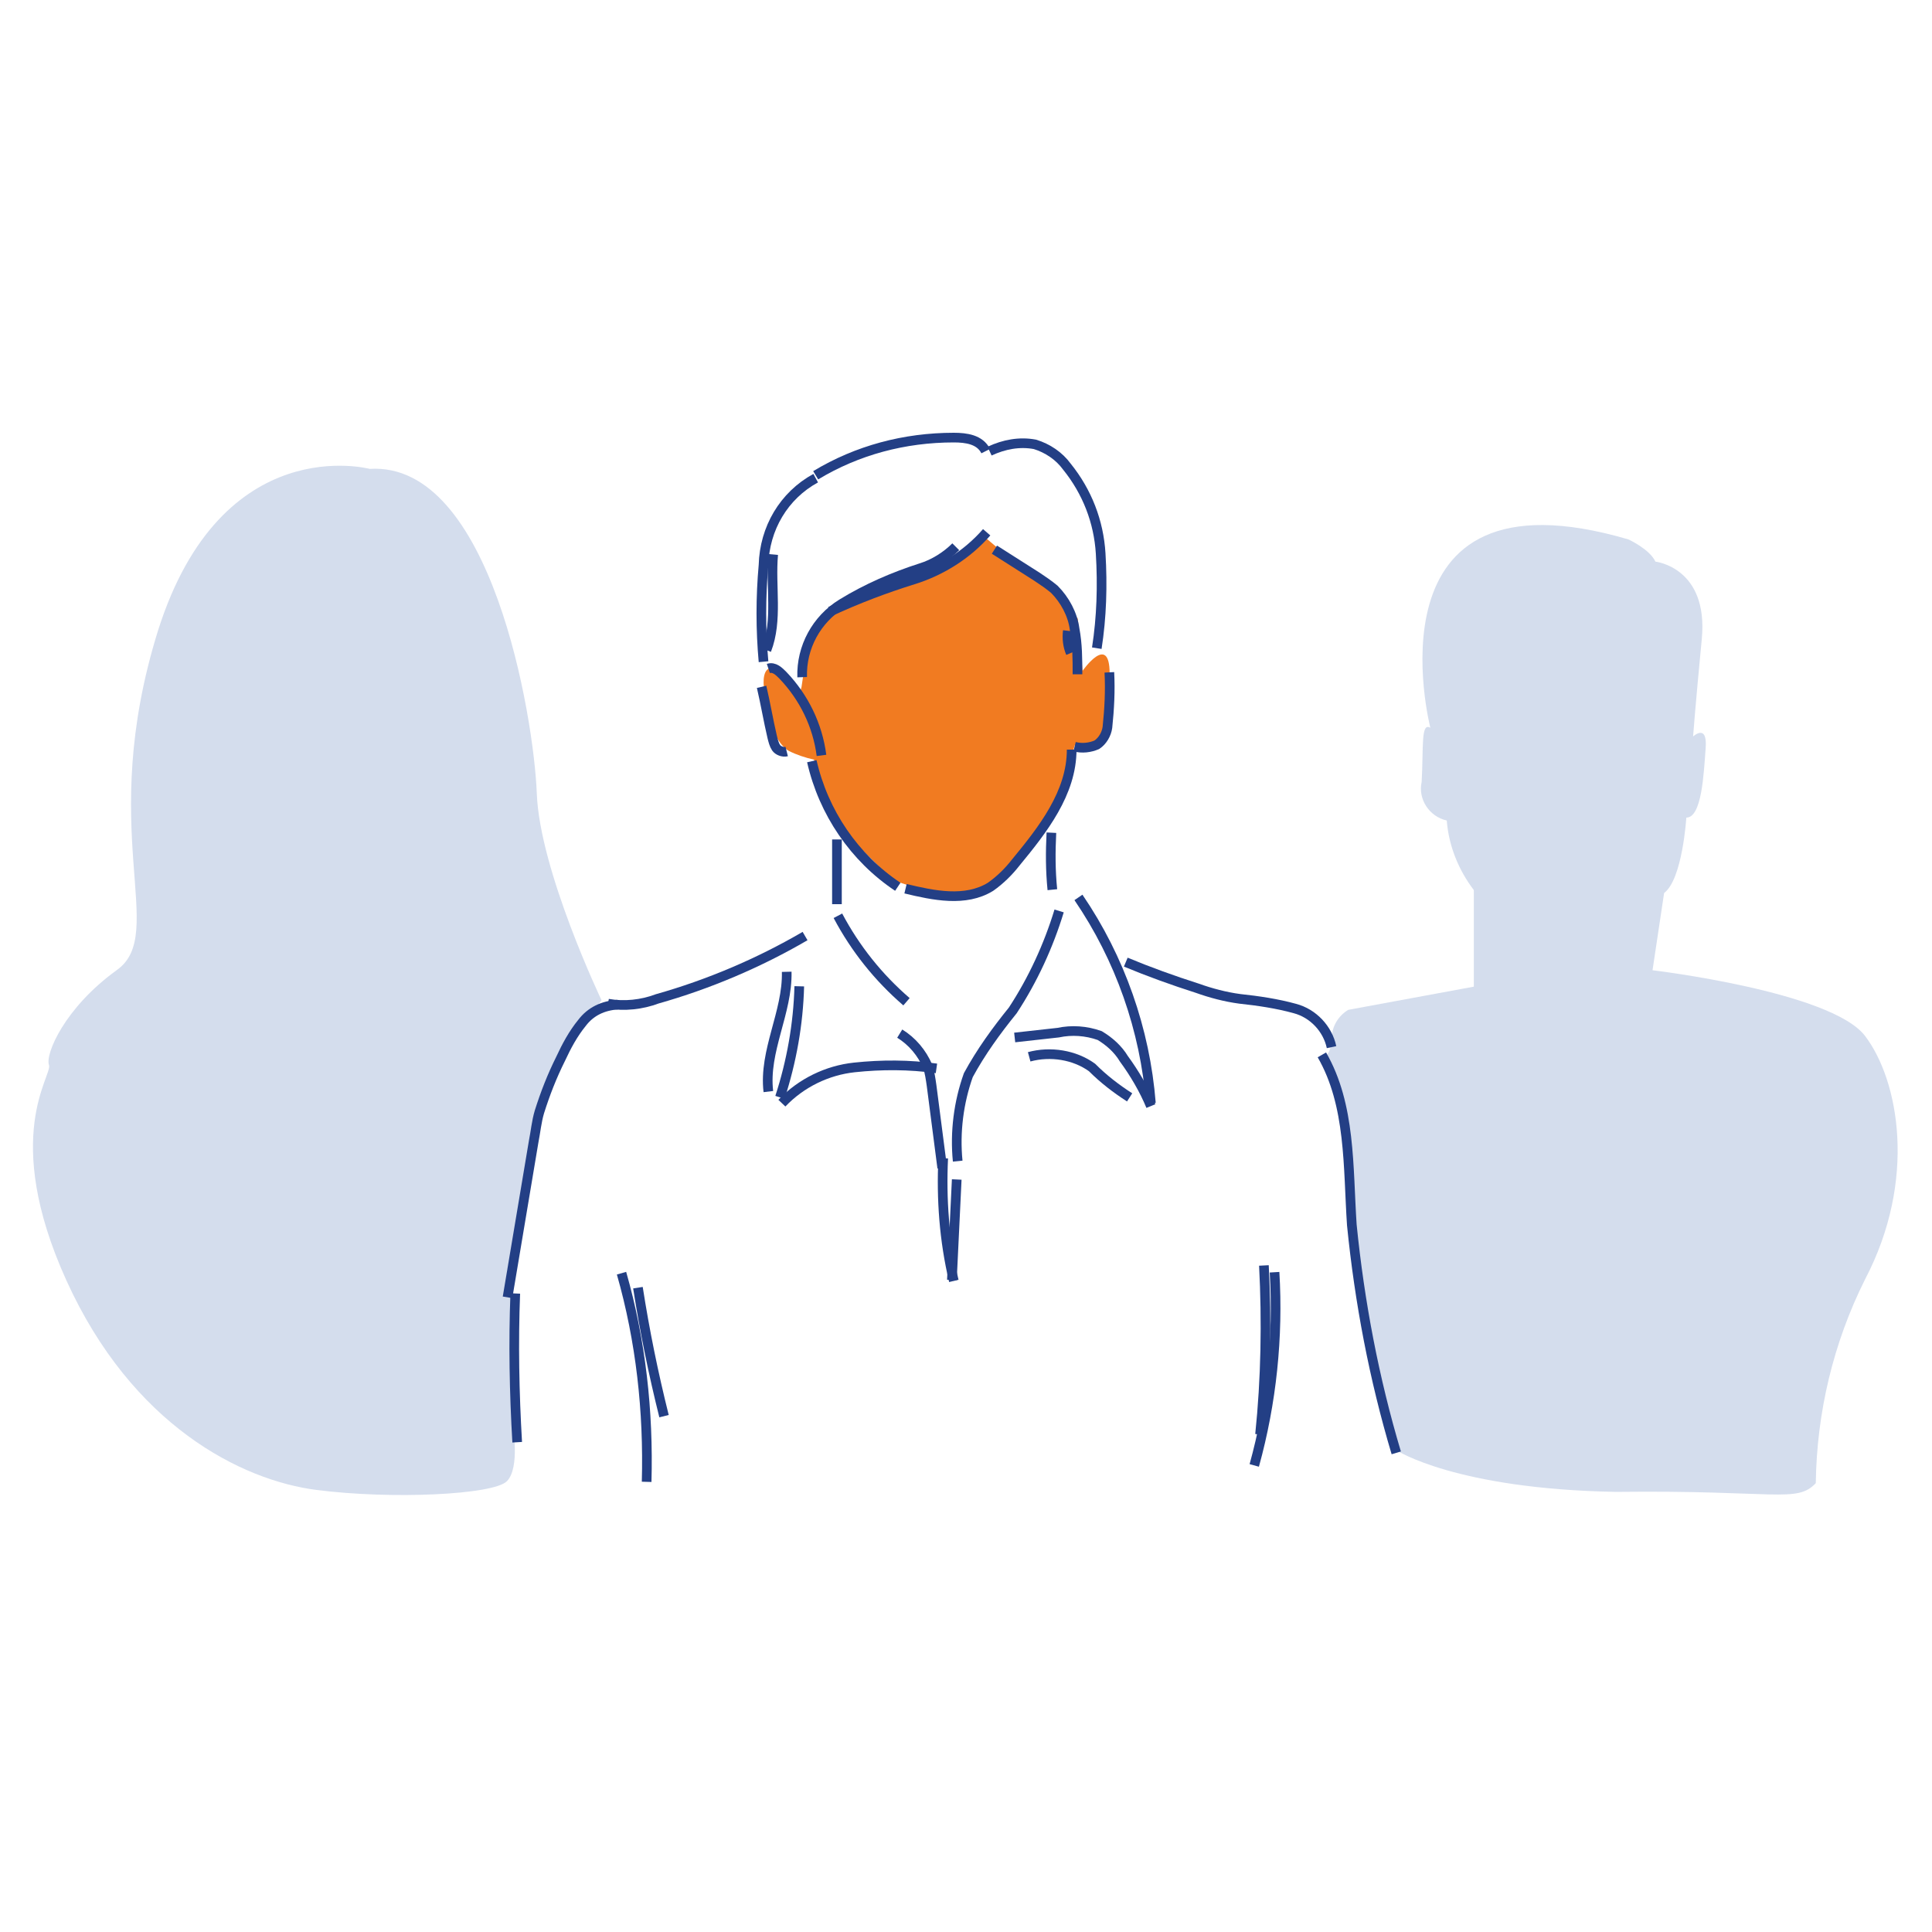
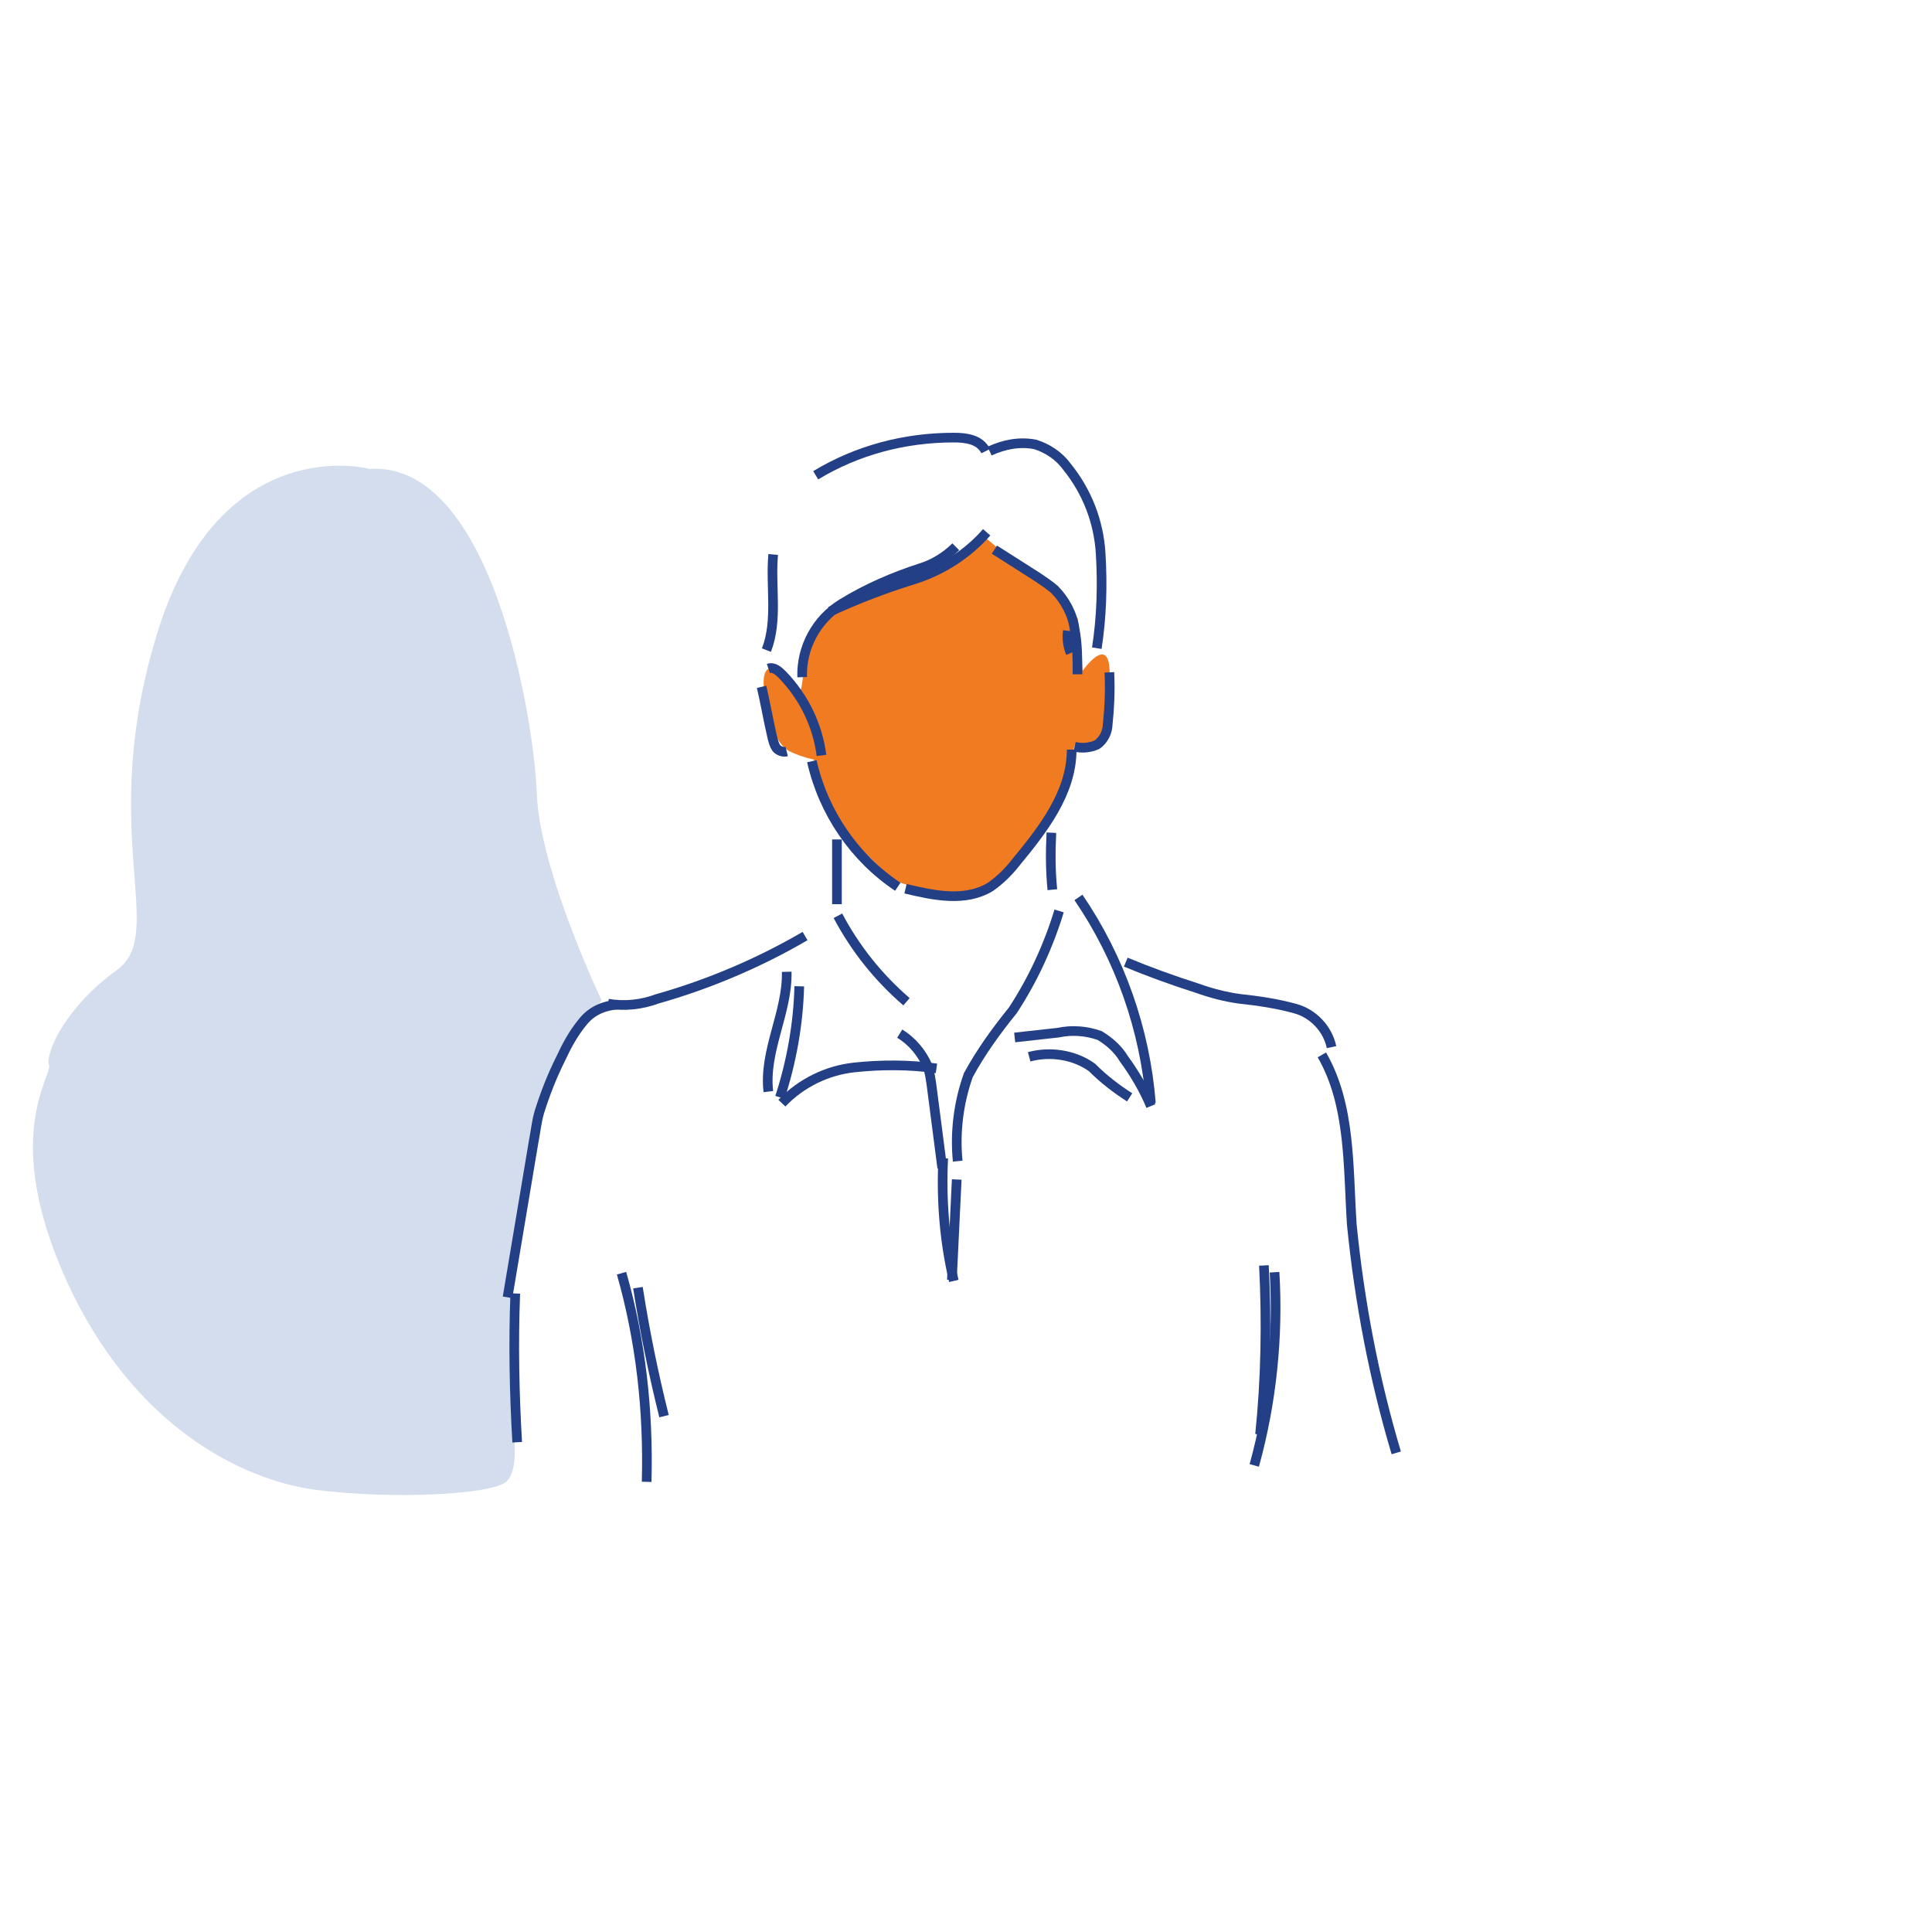
<svg xmlns="http://www.w3.org/2000/svg" version="1.1" id="Layer_1" x="0px" y="0px" viewBox="0 0 200 200" style="enable-background:new 0 0 200 200;" xml:space="preserve">
  <style type="text/css">
	.st0{fill:#F17B21;}
	.st1{fill:#D4DDED;}
	.st2{fill:none;stroke:#233F85;stroke-miterlimit:10;}
</style>
  <g id="Group_14415" transform="translate(-511.231 -558.261)">
    <path id="Path_38884" class="st0" d="M594.2,629.4l0.7-4.7l2.3-3.1l4-2.1l5.9-1.7l6-4l2.6,2.2l4.4,2.9l2.7,3.4l0.5,5.4   c0,0,2.8-4,2.8,0.3c0,2.1-0.1,4.1-0.5,6.2l-0.7,1.3l-2.4-0.1l-1.9,5.9l-5,7l-1.9,1.6l-2.5,0.9l-3.5-0.1l-4-1.3l-4.5-4.4l-2.8-4.2   l-0.9-3.9c-0.9-0.2-1.8-0.5-2.6-0.9c-1.3-0.7-2.1-3.3-2.1-3.3l-0.5-3.4c0,0-0.3-2.4,1.3-1.8c1.1,0.5,1.9,1.5,2.4,2.6L594.2,629.4z" />
    <path id="Path_38885" class="st1" d="M573.5,661.8c0,0-6.4-13.4-6.7-21.4c-0.3-7.9-4.7-34.4-17.3-33.6c0,0-15.3-4.1-21.9,16.7   c-6.5,20.8,1.1,31.4-4.3,35.2c-5.4,3.9-7.4,8.7-7,9.8c0.4,1.1-5,7.3,1.8,22.3c6.8,15,18.1,20.7,25.9,21.7c7.8,1,18.3,0.5,19.7-0.9   s0.6-5.8,0.6-5.8l0.1-13.6l-0.7-2.2l2.4-11.9l2.6-9.3L573.5,661.8z" />
-     <path id="Path_38886" class="st1" d="M699.2,711.8c0.1-7.3,1.8-14.5,5.1-21.1c5.4-10.3,3.5-20.6,0-25.2c-3.5-4.6-22-6.8-22-6.8   l1.2-8c1.9-1.4,2.3-7.8,2.3-7.8c1.6,0,1.8-4.5,2-7.2c0.2-2.6-1.3-1.2-1.3-1.2s0.2-2.8,0.9-10.1c0.7-7.4-4.8-8-4.8-8   c-0.6-1.3-2.8-2.3-2.8-2.3c-27.6-8.1-20.5,19.5-20.5,19.5c-1-0.6-0.7,2-0.9,5.6c-0.4,1.8,0.8,3.6,2.6,4c0.2,2.6,1.2,5.1,2.8,7.2v10   l-13,2.4c-1,0.6-1.7,1.7-1.7,2.9c-0.1,2.1-1,2-1,2l1.6,3.8l1.4,11.7l0.9,8.8l3.8,16.4c0,0,6.1,4,22.7,4.3   C695.1,712.5,697.2,713.9,699.2,711.8z" />
    <g id="Group_14249" transform="translate(541.371 558.761)">
      <path id="Path_38887" class="st2" d="M53.2,96.4c-4.8,2.8-10,5-15.3,6.5c-1.6,0.6-3.4,0.8-5.1,0.5" />
      <path id="Path_38888" class="st2" d="M56.6,94.3c1.8,3.4,4.2,6.4,7.1,8.9" />
      <path id="Path_38889" class="st2" d="M51.3,100.1c0.1,4.2-2.4,8.2-1.9,12.4" />
      <path id="Path_38890" class="st2" d="M52.6,101.6c-0.1,3.9-0.8,7.8-2,11.5" />
      <path id="Path_38891" class="st2" d="M50.8,113.7c2-2.1,4.7-3.4,7.5-3.7c2.8-0.3,5.7-0.3,8.5,0.1" />
      <path id="Path_38892" class="st2" d="M63,106.5c1.3,0.8,2.3,2,2.9,3.4c0.2,0.6,0.3,1.3,0.4,2l1.1,8.5" />
      <path id="Path_38893" class="st2" d="M69,119.7c-0.3-3,0.1-6.1,1.1-8.9c1.3-2.4,2.9-4.6,4.6-6.7c2.1-3.2,3.7-6.7,4.8-10.3" />
      <path id="Path_38894" class="st2" d="M74.9,106.9l4.5-0.5c1.4-0.3,2.9-0.2,4.3,0.3c1,0.6,1.9,1.4,2.5,2.4c1.1,1.5,2.1,3.2,2.8,4.9    " />
      <path id="Path_38895" class="st2" d="M76.4,108.9c2.2-0.6,4.7-0.2,6.5,1.1c1.2,1.2,2.5,2.2,3.9,3.1" />
      <path id="Path_38896" class="st2" d="M89,113.7c-0.6-7.6-3.2-15-7.5-21.3" />
      <path id="Path_38897" class="st2" d="M86.4,99.1c2.4,1,4.9,1.9,7.4,2.7c1.4,0.5,2.9,0.9,4.4,1.1c1.9,0.2,3.9,0.5,5.7,1    c1.9,0.5,3.4,2.1,3.8,4" />
      <path id="Path_38898" class="st2" d="M106.7,108.7c3,5.2,2.7,11.6,3.1,17.6c0.8,8,2.3,15.9,4.6,23.6" />
-       <path id="Path_38899" class="st2" d="M54.3,49c-3.3,1.8-5.3,5.2-5.4,9c-0.3,3.3-0.3,6.7,0,10" />
      <path id="Path_38900" class="st2" d="M49.9,56.9c-0.3,3.3,0.5,6.8-0.7,9.9" />
      <path id="Path_38901" class="st2" d="M49.4,68.7c0.6-0.2,1.1,0.3,1.5,0.7c2.2,2.3,3.6,5.2,4,8.3" />
      <path id="Path_38902" class="st2" d="M52.9,69.6c-0.1-3.1,1.5-6,4.1-7.6c2.6-1.6,5.4-2.8,8.2-3.7c1.3-0.4,2.6-1.2,3.6-2.2" />
      <path id="Path_38903" class="st2" d="M55.8,62.8c2.8-1.3,5.7-2.4,8.6-3.3c2.9-0.9,5.6-2.6,7.6-4.9" />
      <path id="Path_38904" class="st2" d="M72.8,56.4l4.4,2.8c0.6,0.4,1.2,0.8,1.8,1.3c1.1,1.1,1.9,2.6,2.1,4.1    c0.3,1.6,0.3,3.1,0.3,4.7" />
      <path id="Path_38905" class="st2" d="M80.4,64.8c-0.1,0.8,0,1.6,0.3,2.3" />
      <path id="Path_38906" class="st2" d="M54.3,48.7c4.3-2.6,9.2-3.9,14.3-3.9c1.3,0,2.7,0.2,3.3,1.4" />
      <path id="Path_38907" class="st2" d="M72.3,46.2c1.5-0.7,3.1-1,4.7-0.7c1.3,0.4,2.5,1.2,3.3,2.3c2.1,2.6,3.3,5.7,3.5,9    c0.2,3.3,0.1,6.6-0.4,9.8" />
      <path id="Path_38908" class="st2" d="M48.7,70.6c0.4,1.7,0.7,3.5,1.1,5.2c0.1,0.4,0.2,0.8,0.4,1.1c0.2,0.3,0.7,0.5,1.1,0.4" />
      <path id="Path_38909" class="st2" d="M81.1,76.8c0.8,0.2,1.6,0.1,2.3-0.2c0.6-0.4,1-1.1,1.1-1.8c0.2-1.9,0.3-3.8,0.2-5.7" />
      <path id="Path_38910" class="st2" d="M53.9,78.3c1.2,5.3,4.4,10,8.9,13" />
      <path id="Path_38911" class="st2" d="M63.6,91.5c2.9,0.7,6.2,1.4,8.8-0.2c1-0.7,1.9-1.6,2.6-2.5c2.8-3.4,5.8-7.2,5.8-11.7" />
      <path id="Path_38912" class="st2" d="M56.5,86.4v6.7" />
      <path id="Path_38913" class="st2" d="M78.7,85.7c-0.1,2-0.1,3.9,0.1,5.9" />
      <path id="Path_38914" class="st2" d="M67.5,119.4c-0.2,4.2,0.1,8.5,1.1,12.7" />
      <path id="Path_38915" class="st2" d="M68.9,121.6L68.4,132" />
      <path id="Path_38916" class="st2" d="M33.8,103.5c-1.5,0.1-2.8,0.7-3.7,1.9c-0.9,1.1-1.6,2.4-2.2,3.7c-0.9,1.8-1.6,3.6-2.2,5.5    c-0.3,1-0.4,2.1-0.6,3.1l-2.7,16.1" />
      <path id="Path_38917" class="st2" d="M23.2,133.4c-0.2,5.1-0.1,10.3,0.2,15.4" />
      <path id="Path_38918" class="st2" d="M35.9,132.8c0.7,4.5,1.6,8.9,2.7,13.3" />
      <path id="Path_38919" class="st2" d="M34.2,131.3c2,7,2.8,14.3,2.6,21.6" />
      <path id="Path_38920" class="st2" d="M100.7,130.5c0.3,5.8,0.2,11.7-0.4,17.5" />
      <path id="Path_38921" class="st2" d="M101.8,131.2c0.4,6.7-0.3,13.5-2.1,20" />
    </g>
  </g>
</svg>